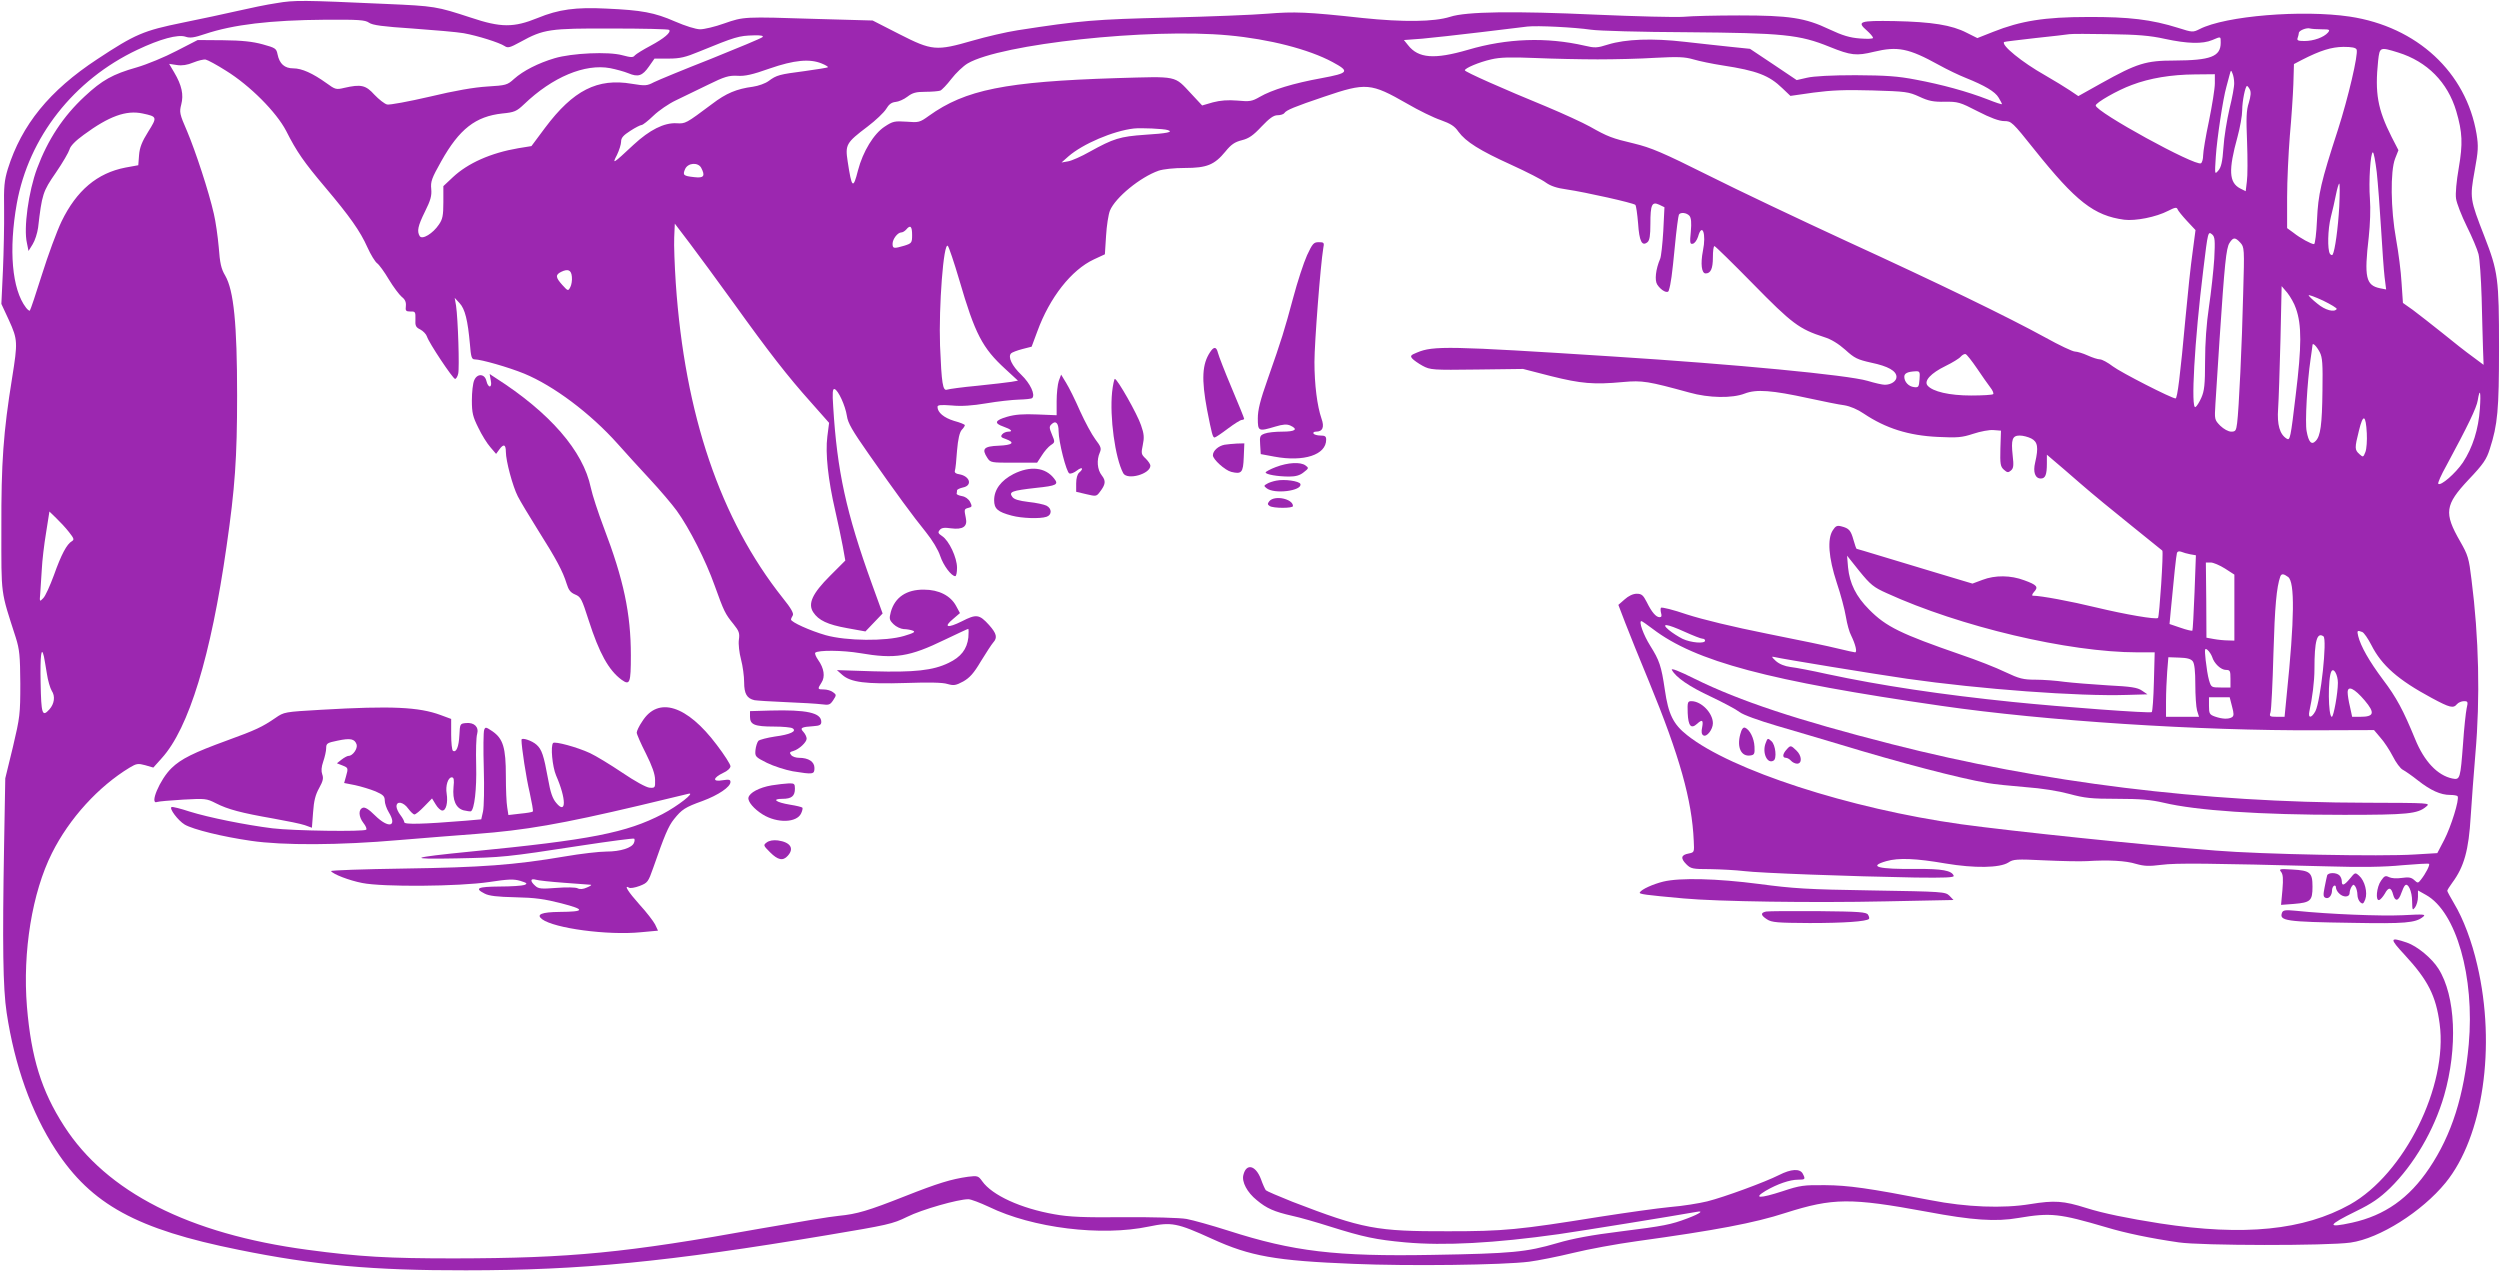
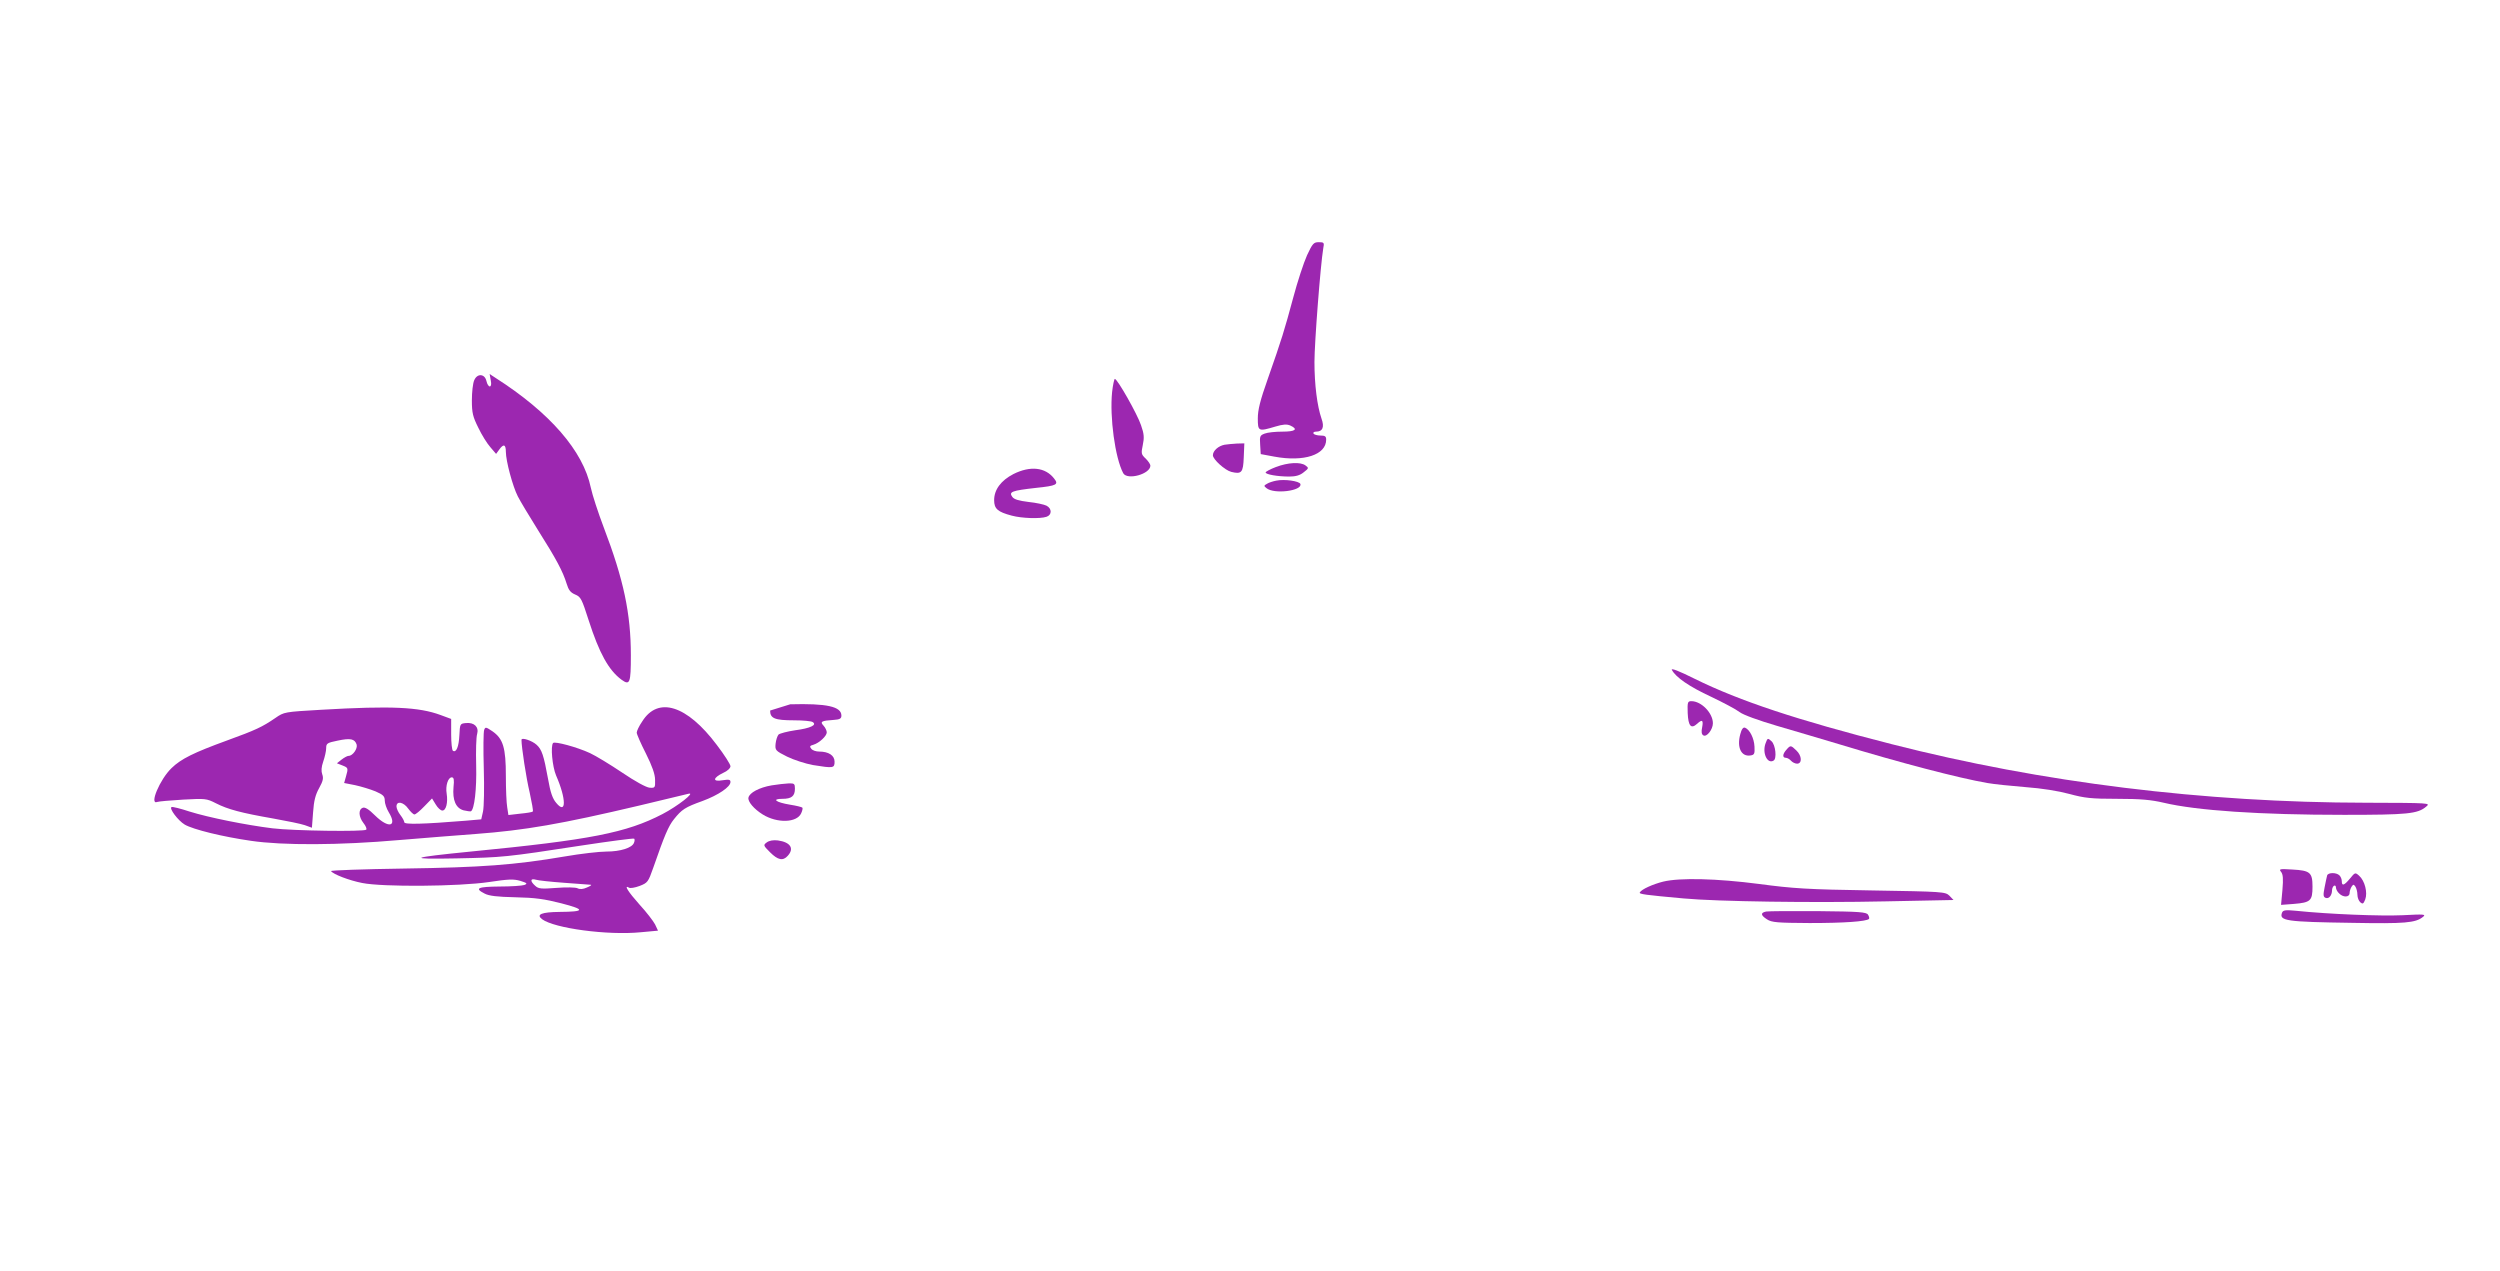
<svg xmlns="http://www.w3.org/2000/svg" version="1.0" width="1280pt" height="651pt" viewBox="0 0 1280 651" preserveAspectRatio="xMidYMid meet">
  <g transform="translate(0,651) scale(0.1,-0.1)" fill="#9c27b0" stroke="none">
-     <path d="M1416 6494 c-49 -7 -139 -26 -200 -40 -61 -14 -187 -41 -281 -60 -201 -41 -243 -59 -437 -187 -245 -161 -387 -336 -458 -562 -18 -60 -21 -90 -19 -210 1 -77 -2 -217 -6 -310 l-8 -171 39 -84 c45 -99 45 -113 16 -295 -45 -278 -56 -434 -55 -770 0 -353 -5 -314 74 -560 19 -61 22 -92 23 -235 0 -157 -2 -172 -38 -325 l-39 -160 -6 -340 c-9 -511 -6 -734 13 -860 41 -271 126 -510 251 -702 183 -280 414 -407 937 -512 387 -79 690 -106 1163 -105 591 0 1032 43 1850 180 310 52 335 57 410 94 74 37 260 90 313 90 13 0 60 -18 105 -39 224 -109 576 -152 819 -101 116 24 144 19 324 -63 195 -89 324 -112 724 -128 285 -12 763 -6 899 11 46 6 147 26 225 45 77 19 224 46 326 60 405 56 602 93 762 145 243 77 332 78 723 6 233 -44 354 -52 469 -32 167 28 209 23 451 -48 96 -29 225 -56 370 -77 113 -17 761 -18 880 -1 148 21 365 158 486 306 192 235 260 698 163 1113 -28 123 -72 239 -119 317 -19 32 -35 62 -35 65 0 4 12 23 26 42 60 81 84 166 94 339 5 80 16 224 24 320 25 286 18 596 -20 893 -13 109 -18 125 -58 195 -84 146 -78 187 43 316 76 80 92 104 109 158 40 124 47 199 47 518 0 354 -5 390 -75 570 -74 190 -75 196 -50 335 19 104 20 126 10 189 -53 316 -305 549 -649 601 -243 36 -637 4 -769 -64 -34 -17 -37 -17 -109 6 -137 43 -252 57 -463 56 -222 0 -344 -20 -485 -76 l-81 -32 -54 27 c-77 40 -179 56 -369 60 -182 3 -196 -2 -142 -49 17 -15 31 -32 31 -37 0 -5 -30 -6 -67 -3 -52 4 -89 15 -157 47 -124 59 -205 71 -461 71 -115 0 -244 -3 -285 -7 -41 -3 -244 2 -450 11 -417 19 -663 16 -745 -11 -83 -26 -238 -28 -450 -6 -283 31 -348 33 -485 22 -69 -6 -296 -15 -505 -20 -380 -9 -452 -15 -775 -65 -58 -9 -161 -33 -230 -53 -187 -54 -208 -52 -375 33 l-137 70 -286 8 c-376 12 -373 12 -474 -23 -47 -17 -103 -30 -123 -30 -22 0 -76 17 -129 40 -105 46 -171 58 -351 66 -157 8 -245 -4 -352 -48 -123 -50 -188 -50 -343 2 -175 57 -182 59 -437 70 -423 19 -464 20 -557 4z m473 -100 c18 -13 71 -20 223 -30 111 -8 228 -18 262 -24 72 -13 183 -48 210 -66 16 -11 27 -8 80 21 120 66 149 70 468 69 158 0 291 -3 294 -7 12 -12 -26 -44 -95 -81 -38 -20 -73 -42 -80 -49 -9 -12 -19 -12 -64 0 -71 20 -259 11 -347 -15 -84 -25 -161 -64 -208 -106 -35 -32 -42 -33 -137 -39 -67 -4 -166 -21 -295 -52 -108 -25 -205 -43 -218 -40 -13 3 -42 26 -65 50 -44 49 -68 55 -155 35 -41 -10 -46 -8 -90 24 -71 51 -127 76 -170 76 -45 0 -71 23 -81 72 -6 30 -11 33 -76 51 -51 14 -105 20 -202 21 l-131 1 -109 -56 c-59 -31 -151 -69 -203 -84 -123 -35 -177 -65 -267 -149 -110 -102 -188 -221 -243 -368 -44 -118 -70 -307 -52 -383 l8 -40 21 34 c12 19 24 57 28 85 20 172 24 185 91 282 35 51 66 105 70 119 4 17 30 44 73 75 129 95 217 127 301 109 75 -16 76 -18 29 -93 -32 -51 -44 -81 -47 -120 l-4 -52 -66 -12 c-144 -28 -250 -117 -327 -276 -24 -50 -69 -172 -100 -271 -31 -99 -59 -182 -62 -185 -2 -3 -12 4 -20 15 -72 94 -89 296 -47 533 61 339 291 633 617 787 118 56 208 80 247 67 23 -8 44 -5 100 14 144 48 333 71 615 73 171 1 204 -1 224 -15z m6256 -36 c39 -6 259 -12 490 -13 496 -4 578 -12 733 -75 109 -44 137 -47 227 -25 121 29 177 18 331 -67 43 -24 106 -54 139 -67 97 -39 150 -70 168 -101 9 -15 17 -30 17 -33 0 -3 -33 8 -73 24 -106 41 -234 76 -367 101 -93 18 -152 22 -310 23 -120 0 -215 -5 -248 -13 l-53 -12 -119 80 -120 80 -97 10 c-54 6 -161 17 -238 26 -164 19 -301 14 -392 -14 -56 -18 -68 -18 -119 -6 -196 45 -398 38 -598 -21 -172 -50 -254 -44 -307 24 l-21 26 94 7 c51 5 185 19 298 33 113 14 221 27 240 29 51 6 243 -4 325 -16z m3742 2 c41 0 44 -2 32 -17 -21 -24 -73 -43 -120 -43 -33 0 -40 3 -35 16 3 9 6 20 6 25 0 13 41 29 58 23 8 -2 34 -4 59 -4z m-5597 -31 c207 -19 411 -71 533 -137 89 -48 83 -56 -56 -82 -144 -26 -255 -60 -317 -96 -40 -23 -51 -25 -115 -19 -49 4 -86 1 -125 -9 l-55 -16 -55 59 c-90 96 -65 90 -385 81 -567 -18 -772 -59 -959 -193 -47 -34 -52 -35 -115 -30 -61 4 -70 2 -111 -25 -56 -36 -112 -128 -137 -224 -25 -99 -32 -93 -53 46 -13 85 -8 95 102 178 41 31 84 72 95 90 14 24 28 34 48 36 15 1 43 13 61 27 26 20 44 25 93 25 32 0 66 3 75 6 8 3 34 30 57 60 23 30 61 66 83 79 170 100 930 182 1336 144z m4794 -18 c116 -25 193 -27 243 -6 45 19 43 20 43 -14 0 -71 -52 -90 -237 -91 -146 0 -191 -14 -374 -116 l-118 -66 -43 29 c-24 16 -81 51 -128 78 -117 66 -225 154 -209 170 2 2 74 10 159 20 85 9 164 18 175 20 11 2 103 2 205 0 142 -2 208 -7 284 -24z m-7180 9 c-6 -6 -124 -55 -263 -111 -140 -55 -271 -109 -293 -120 -36 -19 -45 -19 -113 -8 -176 30 -300 -33 -444 -225 l-70 -94 -68 -11 c-140 -24 -257 -76 -334 -148 l-49 -46 0 -82 c0 -69 -4 -88 -23 -115 -30 -45 -85 -79 -98 -59 -15 25 -10 51 27 126 29 58 35 81 32 115 -4 38 2 55 51 142 93 166 176 230 313 245 62 6 73 11 111 47 146 140 312 209 441 185 30 -6 71 -17 93 -26 50 -21 72 -14 106 35 l28 40 72 0 c59 0 87 7 157 36 186 76 202 81 280 83 36 1 51 -2 44 -9z m8162 -64 c9 -24 -43 -246 -96 -411 -87 -268 -101 -328 -107 -462 -3 -68 -10 -123 -15 -123 -14 0 -70 30 -105 58 l-33 24 0 157 c0 86 7 228 14 316 8 88 16 207 18 264 l3 103 40 21 c96 49 151 66 213 67 44 0 64 -4 68 -14z m213 -15 c148 -46 253 -152 297 -300 32 -109 34 -167 13 -290 -12 -69 -18 -133 -14 -158 3 -23 28 -87 55 -142 27 -54 54 -118 60 -142 6 -24 13 -125 16 -224 2 -99 6 -217 7 -261 l3 -82 -55 41 c-31 22 -101 77 -156 122 -55 44 -123 97 -151 118 l-51 36 -7 103 c-3 57 -16 157 -28 223 -28 154 -30 349 -5 413 l17 43 -35 68 c-72 143 -86 224 -69 390 8 71 9 71 103 42z m-4099 -35 c85 0 218 3 295 8 116 6 150 5 195 -8 30 -9 98 -23 150 -31 176 -27 238 -51 306 -117 l41 -39 119 17 c91 12 162 15 301 11 171 -5 185 -7 240 -32 47 -22 71 -27 130 -26 67 1 78 -2 169 -49 66 -34 110 -50 136 -50 36 0 41 -4 155 -147 212 -265 304 -337 459 -358 58 -7 162 13 226 46 33 17 43 19 47 8 2 -7 24 -34 48 -60 l44 -47 -15 -114 c-9 -62 -25 -212 -36 -333 -27 -297 -42 -415 -51 -415 -20 0 -280 133 -321 164 -26 20 -56 36 -66 36 -11 0 -39 9 -63 20 -24 11 -54 20 -65 20 -12 0 -80 32 -150 71 -199 109 -548 278 -1019 494 -236 109 -555 260 -708 337 -236 118 -294 142 -380 163 -114 27 -135 35 -227 87 -36 20 -136 66 -222 102 -222 91 -418 178 -418 186 0 11 73 42 135 56 46 11 99 12 225 7 91 -4 235 -7 320 -7z m-7023 -58 c123 -76 258 -212 308 -308 54 -107 91 -160 200 -289 125 -148 179 -224 216 -307 17 -38 40 -75 50 -82 10 -7 37 -44 60 -83 23 -38 53 -78 66 -89 17 -13 23 -27 21 -47 -3 -24 0 -28 24 -28 24 1 26 -2 25 -39 -2 -34 2 -42 25 -53 15 -8 30 -24 34 -36 9 -31 133 -217 144 -217 5 0 13 12 16 27 7 28 -1 280 -11 348 l-7 40 25 -27 c28 -30 42 -88 53 -210 5 -65 9 -78 24 -78 33 0 173 -40 254 -73 150 -62 338 -202 479 -360 37 -42 111 -123 163 -179 53 -57 115 -130 139 -163 65 -90 149 -256 194 -383 48 -133 53 -144 97 -198 28 -35 32 -46 27 -80 -3 -21 2 -67 11 -100 9 -34 16 -87 16 -117 0 -59 14 -83 53 -92 12 -2 85 -7 162 -10 77 -3 159 -8 182 -11 37 -5 43 -3 59 21 17 26 17 28 -1 41 -10 8 -31 14 -47 14 -33 0 -33 2 -12 35 20 30 13 74 -17 116 -12 17 -18 33 -15 37 15 14 140 13 229 -2 180 -31 254 -19 435 69 63 30 116 55 119 55 3 0 3 -20 1 -44 -7 -60 -38 -100 -101 -130 -80 -39 -176 -49 -387 -43 l-185 6 27 -24 c44 -39 121 -48 323 -42 119 4 192 3 216 -5 32 -9 42 -8 81 13 33 19 54 42 90 103 27 44 55 87 63 96 23 25 18 46 -21 90 -50 55 -65 57 -139 19 -74 -37 -97 -31 -45 12 l35 30 -20 37 c-28 52 -88 83 -164 83 -90 1 -149 -39 -170 -114 -9 -35 -8 -41 14 -63 13 -13 37 -24 52 -25 15 0 37 -4 47 -8 15 -6 5 -12 -45 -27 -94 -28 -295 -26 -402 4 -80 23 -177 67 -177 80 0 4 4 13 9 21 6 10 -8 36 -51 89 -320 403 -502 939 -548 1612 -6 91 -10 197 -8 235 l3 70 76 -100 c42 -55 142 -192 224 -305 183 -255 278 -377 398 -511 l92 -104 -9 -70 c-11 -86 4 -222 40 -378 14 -62 32 -145 39 -184 l13 -73 -78 -78 c-91 -91 -115 -143 -86 -187 27 -41 73 -63 173 -81 l94 -17 44 46 44 46 -54 149 c-133 368 -179 580 -199 910 -5 72 -3 93 7 90 19 -6 55 -85 63 -137 5 -37 28 -76 112 -196 142 -203 225 -316 293 -400 33 -41 63 -91 73 -122 16 -48 57 -103 77 -103 5 0 9 19 9 43 0 52 -41 139 -76 162 -21 14 -23 19 -13 31 9 12 24 14 58 9 61 -8 86 9 76 53 -9 44 -9 46 14 52 18 4 19 8 8 30 -8 15 -24 27 -42 30 -16 3 -28 8 -27 13 1 4 2 11 2 16 0 5 13 11 30 15 51 10 36 59 -20 68 -16 2 -24 9 -21 18 3 8 8 55 11 103 5 59 13 93 24 106 9 9 16 20 16 24 0 4 -25 14 -55 22 -52 16 -85 43 -85 72 0 10 18 11 73 7 49 -5 106 -1 177 11 58 10 133 18 167 19 34 1 64 4 68 8 17 17 -10 75 -56 119 -48 46 -70 92 -52 110 5 5 31 15 58 22 l47 12 29 78 c63 173 174 315 290 369 l56 26 6 94 c3 52 12 110 20 130 28 67 155 171 249 204 24 8 78 14 135 14 112 0 151 16 207 84 29 36 48 49 84 58 36 9 58 24 101 70 41 43 62 58 82 58 15 0 31 5 35 11 9 15 53 33 204 84 215 73 238 71 425 -36 58 -34 136 -72 172 -84 50 -18 71 -31 90 -59 38 -52 110 -97 271 -170 79 -36 159 -77 177 -91 24 -17 55 -28 107 -35 95 -14 341 -69 351 -79 4 -4 10 -47 14 -94 6 -93 20 -120 48 -97 11 9 15 34 15 94 0 99 8 115 45 98 l27 -13 -6 -122 c-4 -67 -11 -131 -16 -142 -23 -54 -29 -110 -15 -132 20 -31 54 -48 59 -31 11 35 17 80 31 224 8 86 18 160 21 165 8 14 40 10 54 -6 9 -11 11 -35 7 -81 -6 -58 -4 -65 10 -62 10 2 21 18 27 36 21 75 43 15 25 -72 -13 -67 -7 -116 14 -116 26 0 37 25 37 82 0 32 3 58 8 58 4 0 93 -87 197 -193 200 -204 237 -232 365 -273 36 -11 73 -34 108 -65 47 -43 62 -50 133 -66 86 -18 129 -42 129 -73 0 -22 -28 -40 -60 -40 -12 0 -52 9 -88 20 -102 30 -679 85 -1307 125 -840 54 -917 55 -1000 20 -32 -13 -36 -17 -24 -31 7 -8 31 -25 53 -37 39 -21 51 -22 278 -19 l236 3 144 -37 c153 -38 217 -44 368 -30 100 9 128 4 340 -54 99 -28 219 -30 283 -5 60 23 139 17 327 -24 74 -16 157 -33 183 -36 30 -5 68 -21 100 -43 112 -75 229 -112 378 -119 102 -5 124 -3 182 16 36 12 83 21 104 19 l38 -3 -3 -91 c-2 -80 0 -93 18 -109 17 -15 22 -16 36 -4 13 11 15 25 9 76 -9 83 -2 103 36 103 17 0 43 -7 59 -15 33 -17 38 -45 20 -123 -12 -49 0 -82 29 -82 23 0 31 19 31 77 l0 45 34 -29 c19 -15 80 -69 137 -118 57 -50 174 -146 259 -214 85 -68 158 -127 161 -130 7 -6 -15 -339 -22 -345 -10 -9 -167 18 -313 53 -136 33 -287 61 -328 61 -6 0 -3 9 6 19 24 26 16 36 -50 60 -69 26 -149 27 -214 2 l-51 -19 -177 53 c-97 29 -230 69 -295 89 -65 20 -120 36 -121 36 -2 0 -9 20 -16 45 -14 50 -23 60 -62 70 -22 6 -30 2 -44 -20 -29 -44 -22 -140 20 -268 20 -59 41 -138 47 -175 6 -37 18 -80 27 -96 22 -45 32 -86 20 -86 -5 0 -44 9 -86 19 -43 11 -205 45 -362 76 -180 36 -332 73 -413 99 -70 24 -130 39 -133 34 -3 -4 -2 -17 1 -28 4 -14 2 -20 -8 -20 -18 0 -40 25 -66 78 -18 35 -26 42 -51 42 -19 0 -42 -11 -62 -29 l-32 -28 36 -94 c20 -52 74 -186 121 -299 157 -382 220 -607 229 -815 3 -59 3 -59 -26 -65 -39 -7 -43 -24 -12 -55 23 -23 32 -25 123 -25 54 -1 132 -5 173 -10 80 -10 541 -27 876 -33 152 -2 201 0 197 9 -10 27 -59 36 -191 35 -195 -2 -251 12 -154 40 63 18 152 14 303 -12 149 -25 278 -23 322 5 25 17 41 18 185 11 86 -4 184 -6 217 -4 112 7 200 2 251 -14 43 -12 66 -13 130 -5 75 10 243 8 860 -8 160 -5 285 -3 373 6 73 6 135 10 138 7 5 -6 -18 -51 -42 -81 -14 -18 -16 -19 -34 -2 -15 14 -29 16 -64 11 -27 -4 -53 -2 -65 4 -18 9 -24 7 -41 -18 -23 -32 -30 -106 -9 -99 7 3 19 17 28 32 19 36 33 34 43 -5 10 -37 28 -33 42 9 6 17 14 35 19 39 15 15 36 -31 36 -81 1 -47 2 -49 15 -32 8 11 15 35 15 54 l0 33 41 -23 c155 -86 250 -420 219 -765 -24 -263 -87 -463 -202 -634 -103 -154 -228 -242 -395 -279 -133 -29 -128 -14 21 59 80 39 119 66 173 118 122 120 225 295 277 474 70 244 59 510 -29 649 -34 54 -109 116 -162 134 -89 30 -90 22 -11 -63 119 -129 160 -209 179 -353 43 -319 -181 -769 -459 -925 -237 -132 -542 -163 -972 -97 -166 26 -293 52 -378 79 -117 37 -163 40 -287 20 -139 -23 -327 -16 -510 20 -320 62 -421 76 -540 77 -110 1 -128 -1 -218 -31 -117 -38 -153 -38 -87 2 60 35 124 57 166 57 37 0 39 2 24 31 -15 27 -60 24 -121 -7 -71 -36 -280 -113 -368 -135 -41 -10 -126 -24 -190 -29 -64 -6 -226 -29 -361 -50 -417 -67 -490 -74 -775 -74 -368 -1 -437 12 -798 151 -70 28 -131 54 -136 59 -4 5 -16 31 -25 57 -27 71 -75 83 -90 21 -9 -35 19 -89 69 -129 50 -42 89 -59 181 -80 38 -8 125 -33 194 -55 172 -54 234 -67 385 -81 200 -18 458 -4 785 42 118 17 582 92 705 114 41 8 21 -8 -45 -33 -85 -32 -119 -39 -343 -67 -146 -18 -244 -36 -325 -60 -158 -46 -230 -53 -637 -60 -496 -9 -713 17 -1046 124 -85 27 -181 54 -214 60 -33 6 -177 10 -320 9 -205 -2 -280 1 -357 15 -171 30 -318 97 -369 169 -20 28 -24 29 -73 23 -85 -12 -154 -33 -321 -99 -190 -75 -247 -92 -340 -101 -38 -3 -218 -33 -400 -65 -693 -125 -972 -152 -1570 -153 -336 0 -482 8 -750 44 -608 81 -1030 296 -1247 634 -116 180 -168 349 -190 610 -23 283 27 586 128 787 89 178 238 341 398 438 35 21 43 22 80 12 l41 -12 43 48 c139 153 252 524 332 1085 43 297 54 453 54 772 0 366 -17 538 -61 614 -21 35 -27 64 -33 145 -5 56 -16 133 -25 171 -26 115 -94 321 -137 423 -39 89 -40 98 -30 137 13 50 3 98 -36 164 l-26 44 40 -6 c26 -4 53 0 84 13 25 10 53 17 63 15 10 -2 57 -27 104 -57z m3050 37 c20 -8 34 -17 32 -19 -2 -3 -56 -11 -119 -20 -130 -17 -143 -20 -185 -51 -16 -12 -52 -25 -80 -29 -83 -11 -137 -33 -210 -89 -134 -100 -135 -101 -182 -98 -63 3 -137 -34 -219 -110 -107 -100 -111 -102 -85 -52 11 23 21 54 21 68 0 19 11 32 47 55 26 17 52 30 58 30 6 0 33 21 61 48 27 26 78 61 114 78 36 17 110 53 165 80 85 42 107 48 150 46 38 -3 78 6 165 37 127 44 206 51 267 26z m7232 -100 c1 -16 -10 -76 -24 -132 -13 -56 -28 -146 -31 -199 -5 -73 -12 -101 -26 -117 -19 -22 -19 -21 -13 72 6 92 37 297 54 356 5 17 12 44 16 60 7 27 8 28 15 10 5 -11 9 -33 9 -50z m-99 -2 c0 -27 -14 -113 -30 -192 -17 -79 -30 -159 -30 -177 0 -18 -5 -36 -11 -40 -28 -17 -539 263 -539 296 0 14 111 78 185 105 92 35 201 53 323 54 l102 1 0 -47z m179 -31 c7 -13 5 -34 -5 -68 -13 -39 -14 -79 -9 -201 3 -84 3 -175 -1 -202 l-6 -50 -28 14 c-58 30 -61 94 -14 264 13 48 24 109 24 136 0 47 16 125 25 125 2 0 9 -8 14 -18z m-5540 -208 c31 -10 -4 -17 -116 -24 -129 -9 -161 -19 -284 -87 -42 -24 -92 -46 -110 -49 l-34 -6 35 31 c73 64 230 131 335 143 35 4 153 -1 174 -8z m6190 -216 c6 -57 16 -186 22 -288 6 -102 14 -214 18 -248 l8 -64 -31 6 c-73 15 -82 56 -58 262 7 65 10 147 6 196 -7 90 3 238 15 238 5 0 13 -46 20 -102z m-8579 23 c22 -42 14 -54 -35 -48 -56 6 -61 10 -47 42 15 32 66 35 82 6z m8387 -198 c-6 -110 -22 -227 -34 -247 -3 -4 -9 -2 -14 5 -13 22 -11 125 5 188 8 31 20 82 26 114 6 31 14 57 17 57 3 0 3 -53 0 -117z m-7307 -146 c0 -40 -2 -43 -40 -55 -54 -16 -60 -15 -60 10 0 24 26 58 45 58 7 0 18 7 25 15 21 25 30 17 30 -28z m6667 -122 c-4 -60 -16 -171 -27 -245 -13 -86 -20 -187 -20 -280 0 -120 -4 -152 -19 -186 -10 -23 -24 -45 -30 -48 -25 -16 -5 340 40 704 24 198 24 197 46 179 13 -12 15 -29 10 -124z m133 83 c21 -23 22 -28 15 -263 -6 -257 -22 -593 -31 -662 -5 -38 -8 -43 -30 -43 -15 0 -38 13 -56 30 -30 31 -30 32 -25 113 3 45 12 192 21 327 26 390 34 470 51 496 19 30 29 30 55 2z m-6558 -193 c80 -275 118 -347 235 -454 l65 -60 -34 -6 c-18 -3 -96 -12 -173 -20 -77 -7 -148 -17 -156 -20 -22 -8 -28 31 -36 225 -7 201 18 533 40 511 5 -5 32 -84 59 -176z m-1984 18 c2 -18 -2 -42 -8 -53 -11 -21 -12 -21 -41 11 -35 39 -36 52 -6 67 35 17 52 10 55 -25z m8827 -162 c30 -84 30 -191 -1 -444 -26 -220 -29 -234 -46 -223 -36 22 -50 72 -44 154 3 42 8 201 12 352 l6 275 29 -34 c15 -19 36 -55 44 -80z m209 -3 c-12 -19 -60 -6 -100 28 -24 19 -44 39 -44 42 0 4 33 -8 74 -27 41 -20 72 -39 70 -43z m-87 -221 c14 -27 16 -60 14 -197 -2 -175 -10 -233 -35 -258 -21 -22 -36 -6 -46 50 -9 44 3 253 20 368 5 36 10 69 10 73 0 15 20 -4 37 -36z m-1755 -83 c26 -38 56 -82 68 -97 12 -15 19 -31 15 -35 -4 -4 -55 -7 -113 -7 -111 0 -197 20 -223 51 -20 24 18 64 92 100 35 17 71 39 78 48 8 9 19 15 25 13 6 -2 32 -35 58 -73z m-294 -56 c-3 -39 -5 -43 -28 -40 -28 3 -50 27 -50 53 0 18 17 26 58 28 21 1 23 -3 20 -41z m2869 -150 c-7 -106 -37 -200 -87 -276 -38 -56 -114 -122 -126 -109 -4 3 15 46 42 94 109 202 154 295 160 333 11 68 17 44 11 -42z m-579 -126 c2 -37 -1 -80 -7 -96 -11 -28 -12 -28 -31 -11 -24 22 -25 30 -2 121 21 87 35 82 40 -14z m-11765 -506 c26 -33 28 -39 15 -47 -26 -15 -54 -67 -92 -174 -20 -54 -44 -108 -55 -118 -18 -19 -19 -19 -15 24 2 24 5 80 8 124 2 44 12 129 22 188 l17 108 34 -33 c19 -18 49 -50 66 -72z m10861 -114 l29 -5 -7 -190 c-4 -105 -9 -193 -11 -196 -3 -2 -30 4 -61 15 l-56 19 6 65 c16 171 28 286 32 299 3 8 10 10 22 6 9 -4 30 -10 46 -13z m-1554 -199 c374 -171 931 -303 1284 -303 l88 0 -4 -150 c-2 -82 -7 -152 -11 -156 -7 -7 -458 26 -712 52 -362 37 -676 84 -951 143 -76 17 -160 33 -187 36 -30 4 -57 15 -75 31 -22 21 -24 24 -7 20 41 -10 506 -86 678 -111 378 -54 880 -91 1127 -83 l105 3 -28 19 c-23 16 -56 21 -175 27 -81 5 -181 13 -222 18 -41 6 -108 11 -148 11 -63 0 -83 5 -155 39 -45 22 -147 62 -227 89 -309 107 -383 143 -470 231 -67 67 -100 134 -108 216 l-5 60 63 -79 c57 -70 73 -83 140 -113z m1732 126 l48 -31 0 -169 0 -169 -32 1 c-18 0 -50 3 -72 7 l-39 7 -1 193 -2 192 25 0 c13 0 46 -14 73 -31z m323 -43 c35 -25 33 -215 -7 -603 l-11 -113 -40 0 c-36 0 -39 2 -32 23 4 12 11 148 15 302 7 242 16 338 35 393 6 16 17 15 40 -2z m-3253 -266 c219 -167 592 -266 1478 -394 531 -77 1320 -128 1925 -125 l290 1 33 -39 c19 -21 47 -64 63 -95 16 -32 39 -63 51 -69 13 -7 48 -31 78 -55 65 -51 116 -74 164 -74 19 0 37 -3 39 -7 10 -16 -34 -156 -68 -222 l-36 -69 -116 -7 c-170 -11 -787 1 -1018 20 -375 29 -1042 99 -1305 135 -570 80 -1176 276 -1402 456 -71 56 -96 107 -114 232 -18 123 -28 151 -75 226 -35 56 -60 126 -45 126 3 0 29 -18 58 -40z m164 -15 c42 -19 83 -35 90 -35 8 0 14 -4 14 -10 0 -17 -72 -11 -115 9 -22 11 -53 31 -70 45 -44 37 -12 33 81 -9z m3469 -1 c9 -4 29 -33 46 -66 53 -105 137 -179 310 -272 93 -50 110 -54 129 -31 7 8 23 15 35 15 21 0 22 -3 14 -38 -4 -20 -13 -100 -18 -177 -14 -183 -15 -189 -55 -181 -76 16 -144 87 -191 203 -60 146 -95 212 -164 303 -71 95 -114 171 -127 223 -7 29 -5 31 21 21z m-199 -22 c20 -14 -14 -329 -41 -383 -20 -37 -39 -38 -31 -1 15 68 26 153 26 217 0 144 13 190 46 167z m-570 -105 c10 -34 45 -67 71 -67 21 0 23 -5 23 -45 l0 -45 -50 0 c-48 0 -49 1 -60 38 -6 20 -13 66 -17 102 -6 59 -5 64 10 52 9 -8 19 -24 23 -35z m-11101 1 c3 -13 9 -52 15 -87 5 -35 17 -75 25 -88 19 -28 13 -67 -12 -95 -37 -41 -42 -25 -45 137 -3 141 4 191 17 133z m11002 -24 c9 -12 13 -52 13 -118 0 -56 4 -116 9 -134 l10 -32 -85 0 -84 0 0 78 c0 44 3 112 6 153 l6 74 56 -2 c41 -1 60 -7 69 -19z m743 -110 c0 -53 -22 -174 -31 -174 -19 0 -21 201 -2 233 12 20 33 -19 33 -59z m137 -90 c54 -64 49 -84 -22 -84 l-42 0 -11 51 c-7 28 -12 61 -12 74 0 37 34 21 87 -41z m-679 -31 c10 -37 10 -48 0 -55 -18 -11 -49 -10 -87 3 -28 10 -31 15 -31 55 l0 44 53 0 53 0 12 -47z" />
    <path d="M6692 5203 c-17 -38 -49 -135 -71 -218 -45 -167 -57 -207 -130 -415 -39 -110 -51 -159 -51 -202 0 -67 3 -68 90 -42 40 12 59 13 77 5 41 -19 25 -31 -41 -31 -36 0 -76 -4 -91 -10 -24 -9 -26 -14 -23 -57 l3 -48 70 -13 c151 -28 265 9 265 87 0 17 -6 21 -29 21 -17 0 -33 5 -36 10 -3 6 3 10 13 10 34 0 44 23 28 67 -22 64 -36 173 -36 290 0 98 31 497 45 581 6 30 4 32 -23 32 -26 0 -32 -7 -60 -67z" />
-     <path d="M6195 4706 c-40 -61 -44 -137 -15 -293 25 -127 29 -143 39 -143 4 0 34 20 67 45 32 24 65 45 72 45 6 0 12 3 12 6 0 4 -29 75 -64 158 -35 83 -66 163 -70 179 -8 33 -21 34 -41 3z" />
    <path d="M2428 4563 c-7 -15 -12 -62 -12 -103 0 -64 5 -84 33 -140 17 -36 45 -81 62 -100 l29 -34 16 22 c22 31 34 27 34 -11 0 -47 35 -177 61 -228 12 -24 59 -102 104 -174 93 -147 127 -211 146 -273 10 -33 20 -46 44 -56 29 -12 34 -23 69 -132 54 -168 102 -255 168 -304 43 -31 48 -18 48 124 0 215 -37 389 -139 656 -28 74 -58 165 -66 203 -39 188 -209 384 -489 563 l-29 19 6 -34 c8 -39 -14 -40 -23 0 -9 36 -47 38 -62 2z" />
-     <path d="M5421 4560 c-6 -18 -11 -65 -11 -104 l0 -72 -99 4 c-72 3 -114 0 -155 -12 -62 -18 -68 -33 -19 -50 40 -14 52 -26 26 -26 -11 0 -26 -6 -32 -14 -9 -11 -6 -16 19 -24 49 -18 35 -31 -37 -34 -76 -3 -88 -16 -58 -62 16 -25 20 -25 136 -25 l119 0 24 37 c13 21 34 45 46 53 22 14 22 16 6 54 -14 34 -15 41 -2 53 21 21 36 6 36 -35 0 -55 40 -211 55 -217 8 -3 25 4 39 15 27 21 37 11 11 -11 -9 -8 -15 -29 -15 -55 l0 -43 51 -12 c50 -12 53 -12 70 11 30 39 32 57 10 85 -23 29 -27 79 -10 117 9 21 6 30 -23 68 -18 24 -53 89 -78 144 -24 55 -56 120 -71 144 l-26 43 -12 -32z" />
    <path d="M5694 4503 c-13 -128 15 -337 57 -416 21 -37 139 -4 139 39 0 7 -11 23 -24 36 -23 21 -24 27 -15 69 8 38 7 57 -9 102 -18 55 -121 237 -134 237 -3 0 -10 -30 -14 -67z" />
    <path d="M6270 4233 c-32 -6 -60 -31 -60 -54 0 -21 62 -77 94 -85 53 -13 61 -4 64 74 l3 72 -38 -1 c-21 -1 -49 -4 -63 -6z" />
    <path d="M6533 4119 c-29 -11 -53 -24 -53 -28 0 -10 61 -21 121 -21 32 0 55 6 74 22 26 20 27 22 9 35 -26 19 -90 15 -151 -8z" />
    <path d="M5189 4083 c-64 -33 -99 -80 -99 -134 0 -44 18 -60 90 -79 52 -14 145 -17 178 -6 28 9 29 42 0 57 -12 6 -53 15 -92 19 -49 6 -74 13 -83 26 -19 26 -3 32 121 46 106 11 118 17 93 48 -45 58 -122 66 -208 23z" />
    <path d="M6534 4049 c-16 -3 -38 -10 -47 -16 -16 -9 -17 -11 -3 -22 39 -33 185 -14 174 21 -5 15 -82 26 -124 17z" />
-     <path d="M6499 3944 c-10 -13 -10 -17 2 -25 19 -12 119 -12 119 0 0 37 -94 57 -121 25z" />
    <path d="M1645 2876 c-189 -11 -190 -11 -235 -42 -67 -46 -101 -62 -247 -115 -170 -62 -236 -94 -285 -142 -60 -58 -115 -190 -73 -173 8 3 68 8 133 12 113 6 119 6 168 -19 61 -31 128 -49 294 -78 68 -12 141 -27 161 -34 l36 -13 6 79 c4 59 12 90 31 124 20 36 23 51 16 70 -6 17 -5 37 5 66 8 23 15 54 15 68 0 25 5 28 59 39 66 14 87 9 97 -20 6 -21 -20 -58 -41 -58 -7 0 -23 -9 -36 -19 l-24 -19 28 -11 c30 -12 31 -13 18 -58 l-9 -32 56 -11 c32 -7 78 -21 105 -32 39 -17 47 -25 47 -47 0 -14 9 -41 20 -59 46 -75 0 -86 -70 -17 -32 32 -52 44 -63 39 -23 -9 -21 -46 4 -78 12 -15 18 -30 14 -34 -11 -11 -372 -6 -480 7 -136 17 -326 55 -425 86 -45 15 -86 25 -91 23 -16 -5 33 -70 67 -90 43 -25 193 -62 339 -83 163 -24 452 -23 760 4 132 11 308 25 390 31 253 19 438 51 840 146 127 30 239 57 250 60 39 10 -56 -64 -133 -104 -185 -96 -368 -132 -982 -192 -313 -31 -332 -40 -75 -35 239 5 253 6 643 66 145 22 266 38 269 35 3 -3 3 -12 -1 -21 -9 -26 -70 -45 -141 -45 -36 0 -132 -11 -213 -25 -259 -44 -425 -56 -824 -62 -208 -3 -376 -9 -373 -13 10 -16 93 -48 160 -61 105 -21 495 -18 649 5 99 15 126 16 160 6 35 -11 38 -14 21 -21 -11 -4 -68 -8 -127 -8 -113 -1 -130 -9 -77 -36 22 -12 65 -17 157 -19 101 -2 150 -9 236 -31 124 -32 122 -43 -9 -44 -93 -1 -121 -13 -90 -37 62 -47 337 -84 507 -67 l87 8 -15 32 c-9 17 -44 63 -80 102 -58 65 -82 103 -53 86 6 -4 30 0 54 9 41 16 44 20 70 94 57 164 77 212 106 248 40 50 57 61 146 93 81 30 143 72 143 97 0 13 -8 14 -41 9 -52 -9 -50 12 4 38 21 9 37 24 37 34 0 9 -31 58 -70 109 -153 204 -301 250 -382 120 -16 -23 -28 -49 -28 -57 0 -8 21 -56 47 -107 32 -64 47 -106 47 -135 1 -40 0 -42 -28 -40 -17 1 -75 33 -140 77 -61 41 -135 86 -165 100 -67 31 -179 61 -189 52 -14 -15 -4 -121 15 -166 53 -121 53 -204 1 -141 -19 22 -30 54 -42 123 -22 121 -32 151 -59 175 -23 21 -77 39 -77 25 0 -37 24 -195 42 -270 11 -51 19 -94 16 -97 -2 -3 -32 -8 -65 -11 l-60 -7 -6 39 c-4 22 -7 94 -7 161 0 145 -14 191 -69 229 -33 22 -36 23 -42 7 -4 -10 -5 -99 -2 -198 3 -99 1 -198 -4 -220 l-9 -40 -79 -7 c-221 -18 -315 -20 -315 -8 0 6 -9 23 -20 37 -11 14 -20 34 -20 44 0 30 36 23 60 -11 12 -16 26 -30 32 -30 6 0 28 18 50 41 l40 41 19 -31 c10 -17 25 -31 34 -31 19 0 29 41 22 86 -7 41 7 84 26 84 11 0 13 -12 9 -50 -6 -67 12 -108 52 -119 17 -4 34 -6 37 -5 18 10 30 113 27 235 -2 74 0 146 5 161 10 36 -15 60 -57 56 -31 -3 -31 -4 -34 -63 -3 -59 -16 -90 -33 -79 -5 3 -9 41 -9 84 l0 79 -54 20 c-111 41 -250 48 -611 27z m1245 -886 c69 -5 130 -10 135 -10 6 -1 -3 -7 -20 -14 -19 -9 -36 -10 -48 -4 -9 5 -58 6 -107 2 -79 -6 -93 -5 -110 11 -27 24 -25 39 3 31 12 -4 78 -11 147 -16z" />
-     <path d="M3943 2872 l-103 -3 0 -29 c0 -40 23 -50 122 -50 46 0 89 -4 96 -9 24 -15 -13 -32 -90 -42 -40 -6 -78 -16 -85 -22 -6 -7 -13 -28 -15 -47 -3 -33 -1 -36 59 -66 35 -17 94 -36 132 -43 105 -17 111 -16 111 17 0 32 -30 52 -79 52 -16 0 -34 6 -40 14 -10 12 -8 16 11 21 30 9 68 45 68 63 0 9 -7 24 -16 34 -20 21 -12 26 51 30 32 2 40 7 40 22 0 47 -76 63 -262 58z" />
+     <path d="M3943 2872 c0 -40 23 -50 122 -50 46 0 89 -4 96 -9 24 -15 -13 -32 -90 -42 -40 -6 -78 -16 -85 -22 -6 -7 -13 -28 -15 -47 -3 -33 -1 -36 59 -66 35 -17 94 -36 132 -43 105 -17 111 -16 111 17 0 32 -30 52 -79 52 -16 0 -34 6 -40 14 -10 12 -8 16 11 21 30 9 68 45 68 63 0 9 -7 24 -16 34 -20 21 -12 26 51 30 32 2 40 7 40 22 0 47 -76 63 -262 58z" />
    <path d="M3951 2489 c-64 -11 -114 -38 -119 -63 -4 -20 28 -58 73 -86 74 -46 175 -43 197 6 6 13 9 26 6 29 -3 3 -31 10 -63 15 -73 12 -96 30 -39 30 47 0 64 14 64 52 0 25 -3 28 -32 27 -18 -1 -57 -5 -87 -10z" />
    <path d="M3926 2197 c-19 -14 -18 -16 17 -51 40 -40 66 -45 90 -18 35 38 14 70 -50 79 -24 3 -45 -1 -57 -10z" />
    <path d="M11679 2046 c10 -12 12 -35 7 -93 l-7 -76 66 5 c85 7 95 16 95 88 0 73 -12 83 -103 88 -65 4 -70 3 -58 -12z" />
    <path d="M11915 2028 c-2 -7 -8 -35 -13 -61 -8 -40 -7 -49 5 -54 17 -7 33 13 33 39 0 9 5 20 10 23 6 3 10 -1 10 -9 0 -8 7 -22 16 -30 21 -22 54 -21 54 2 0 9 5 24 10 32 9 13 11 13 20 0 5 -8 10 -27 10 -41 0 -15 7 -32 15 -39 12 -10 16 -8 25 15 13 35 -2 95 -31 121 -20 18 -21 18 -47 -14 -30 -36 -42 -40 -42 -14 0 10 -5 23 -12 30 -16 16 -58 15 -63 0z" />
    <path d="M8515 1996 c-52 -13 -110 -39 -119 -55 -6 -9 26 -13 224 -31 173 -16 662 -23 1034 -15 l348 7 -21 22 c-21 20 -31 21 -399 27 -328 5 -402 10 -575 33 -215 28 -406 33 -492 12z" />
    <path d="M9043 1843 c-30 -6 -29 -19 4 -40 24 -16 53 -18 218 -19 178 0 290 8 304 21 3 3 1 13 -5 22 -8 13 -43 16 -254 18 -135 1 -255 0 -267 -2z" />
    <path d="M11684 1837 c-16 -42 20 -47 361 -52 269 -5 322 0 360 30 18 14 9 15 -105 9 -111 -5 -373 5 -547 23 -52 5 -64 3 -69 -10z" />
    <path d="M8560 3080 c20 -38 90 -86 200 -137 63 -30 129 -65 147 -79 18 -14 95 -42 190 -70 87 -25 230 -68 318 -94 312 -95 615 -174 760 -199 33 -6 121 -15 195 -21 84 -6 170 -20 225 -35 78 -21 111 -25 245 -25 120 0 174 -5 238 -20 168 -40 493 -62 923 -62 326 0 377 5 421 42 23 19 22 19 -307 20 -830 1 -1660 103 -2430 300 -482 123 -778 221 -1007 334 -82 41 -124 57 -118 46z" />
    <path d="M8641 2859 c3 -66 17 -83 48 -55 26 24 33 20 26 -18 -5 -22 -3 -36 6 -41 17 -11 49 30 49 62 0 52 -59 113 -110 113 -19 0 -21 -5 -19 -61z" />
    <path d="M8910 2750 c-18 -67 5 -115 52 -108 20 3 23 8 21 45 -2 43 -24 87 -48 97 -10 4 -18 -7 -25 -34z" />
    <path d="M9040 2705 c-19 -50 9 -109 41 -89 17 10 10 80 -11 99 -19 17 -20 17 -30 -10z" />
    <path d="M9147 2672 c-21 -23 -22 -42 -3 -42 7 0 19 -7 26 -15 7 -8 21 -15 31 -15 27 0 25 41 -4 68 -28 27 -30 27 -50 4z" />
  </g>
</svg>